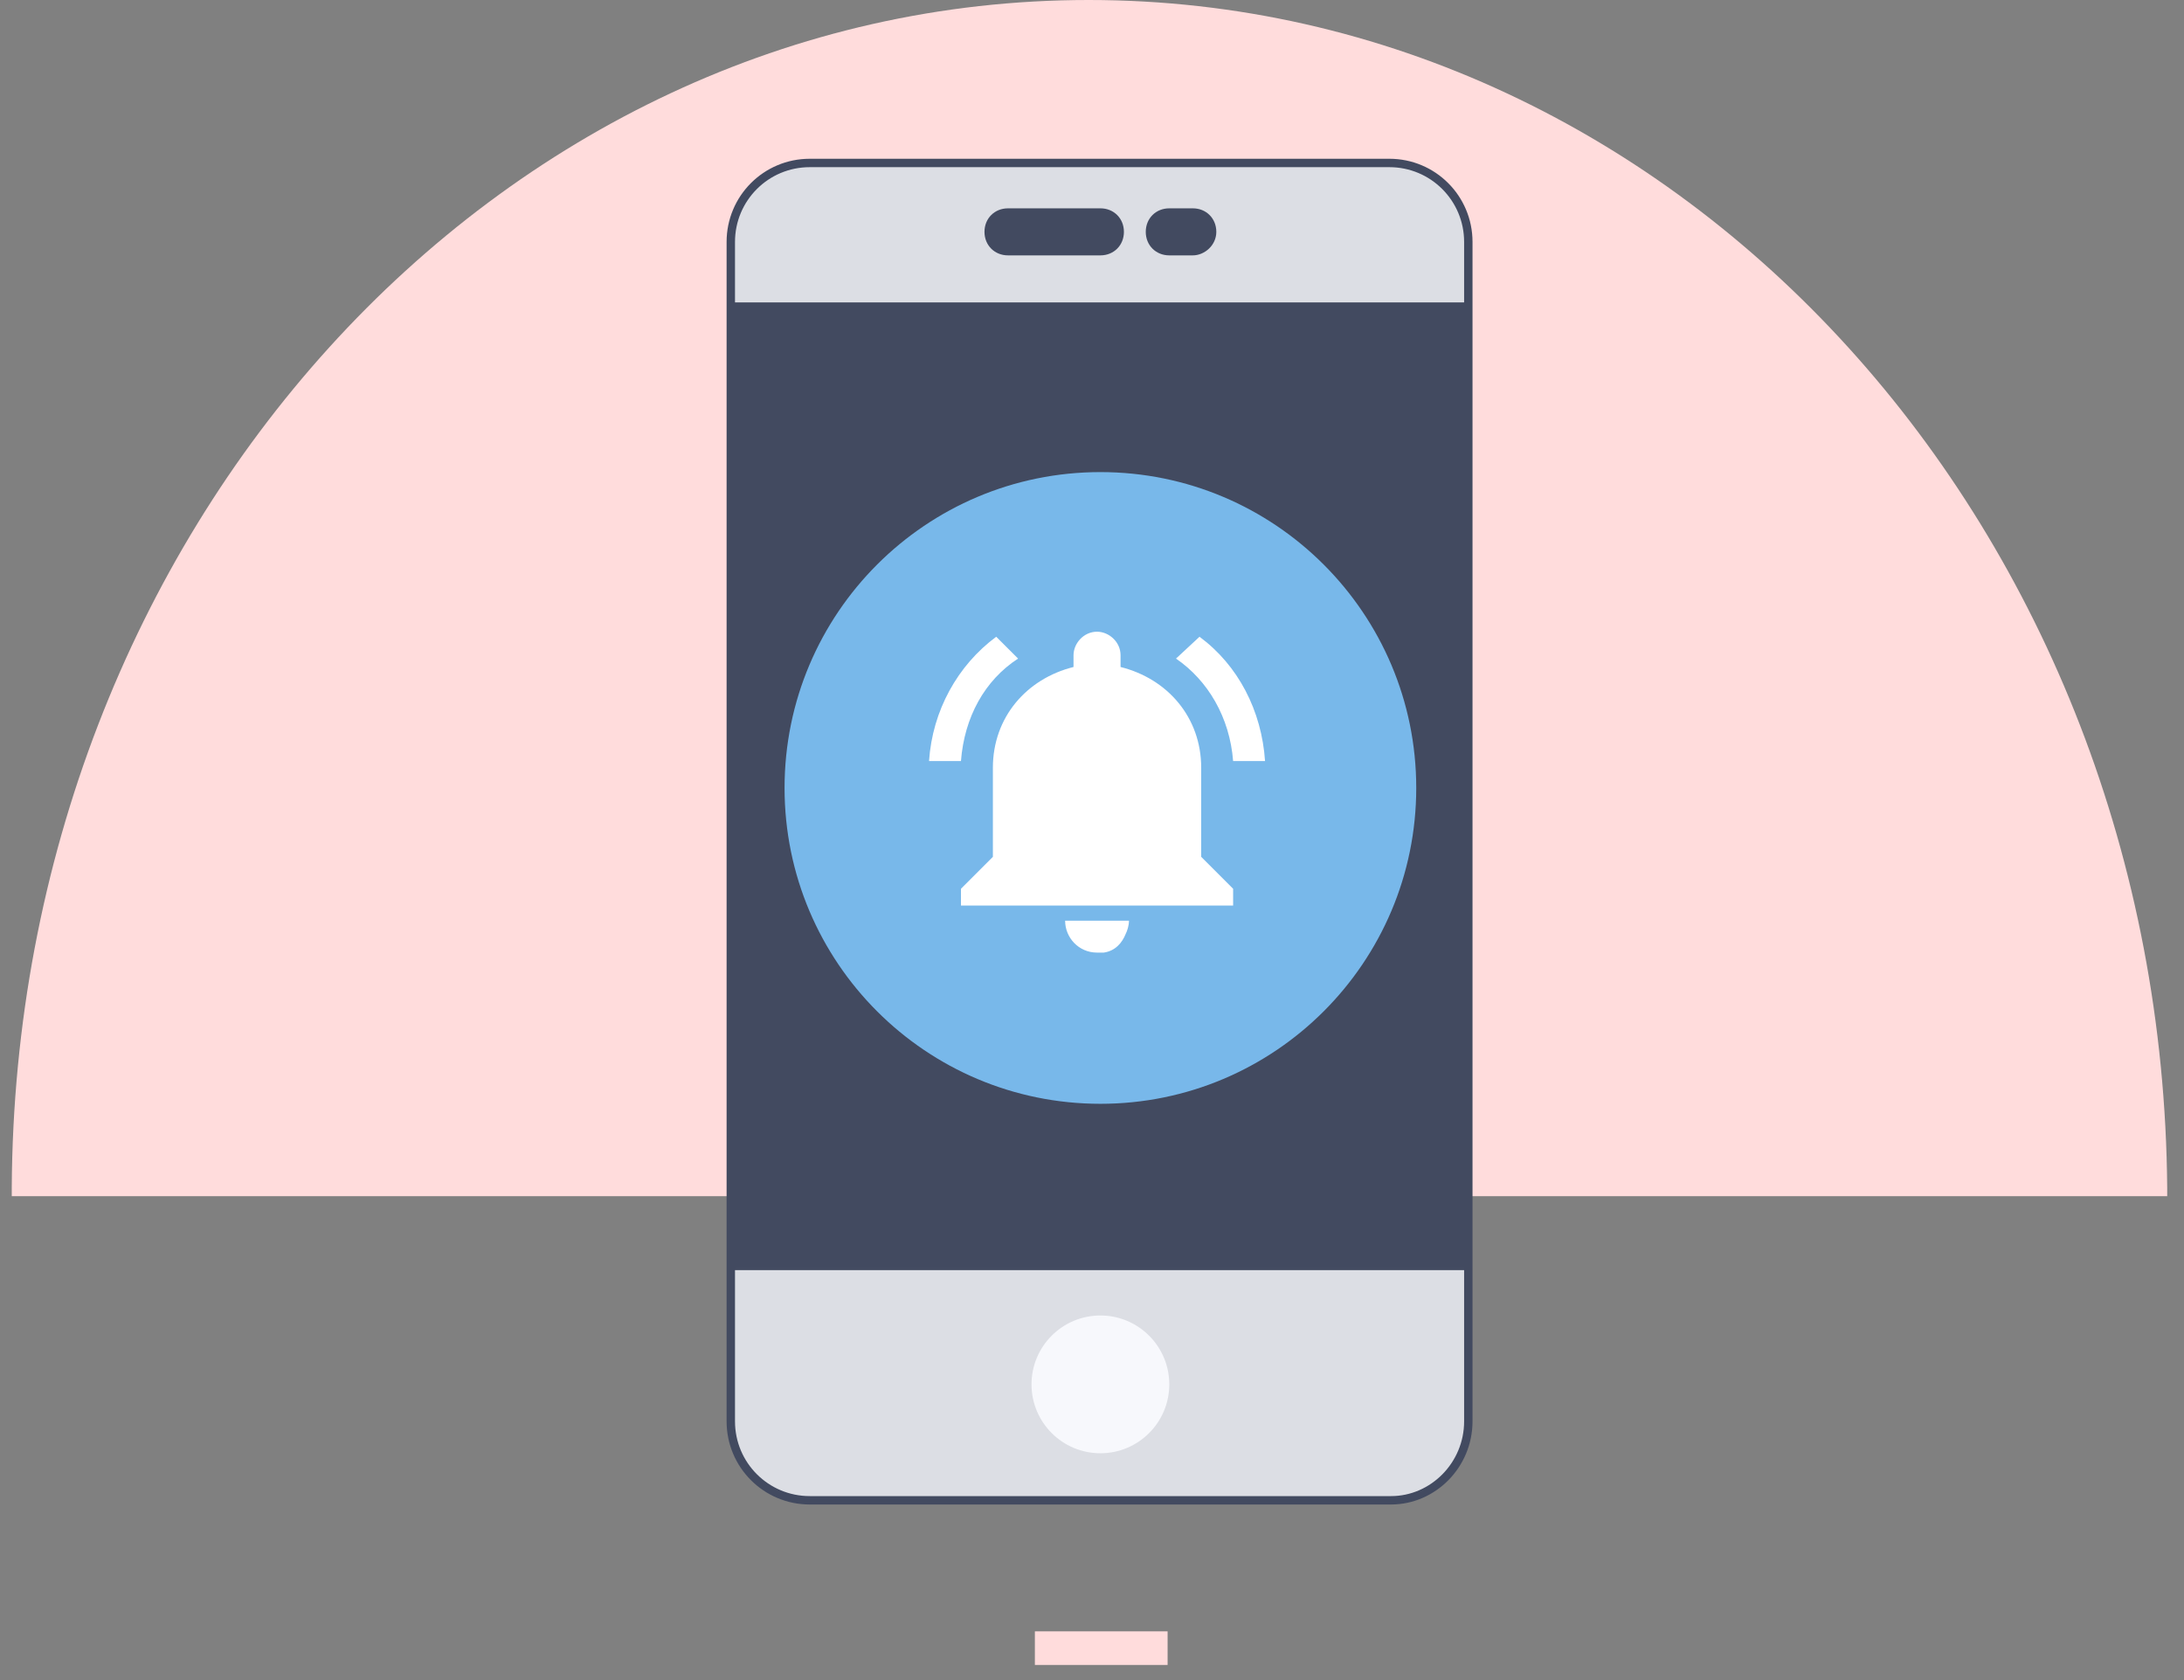
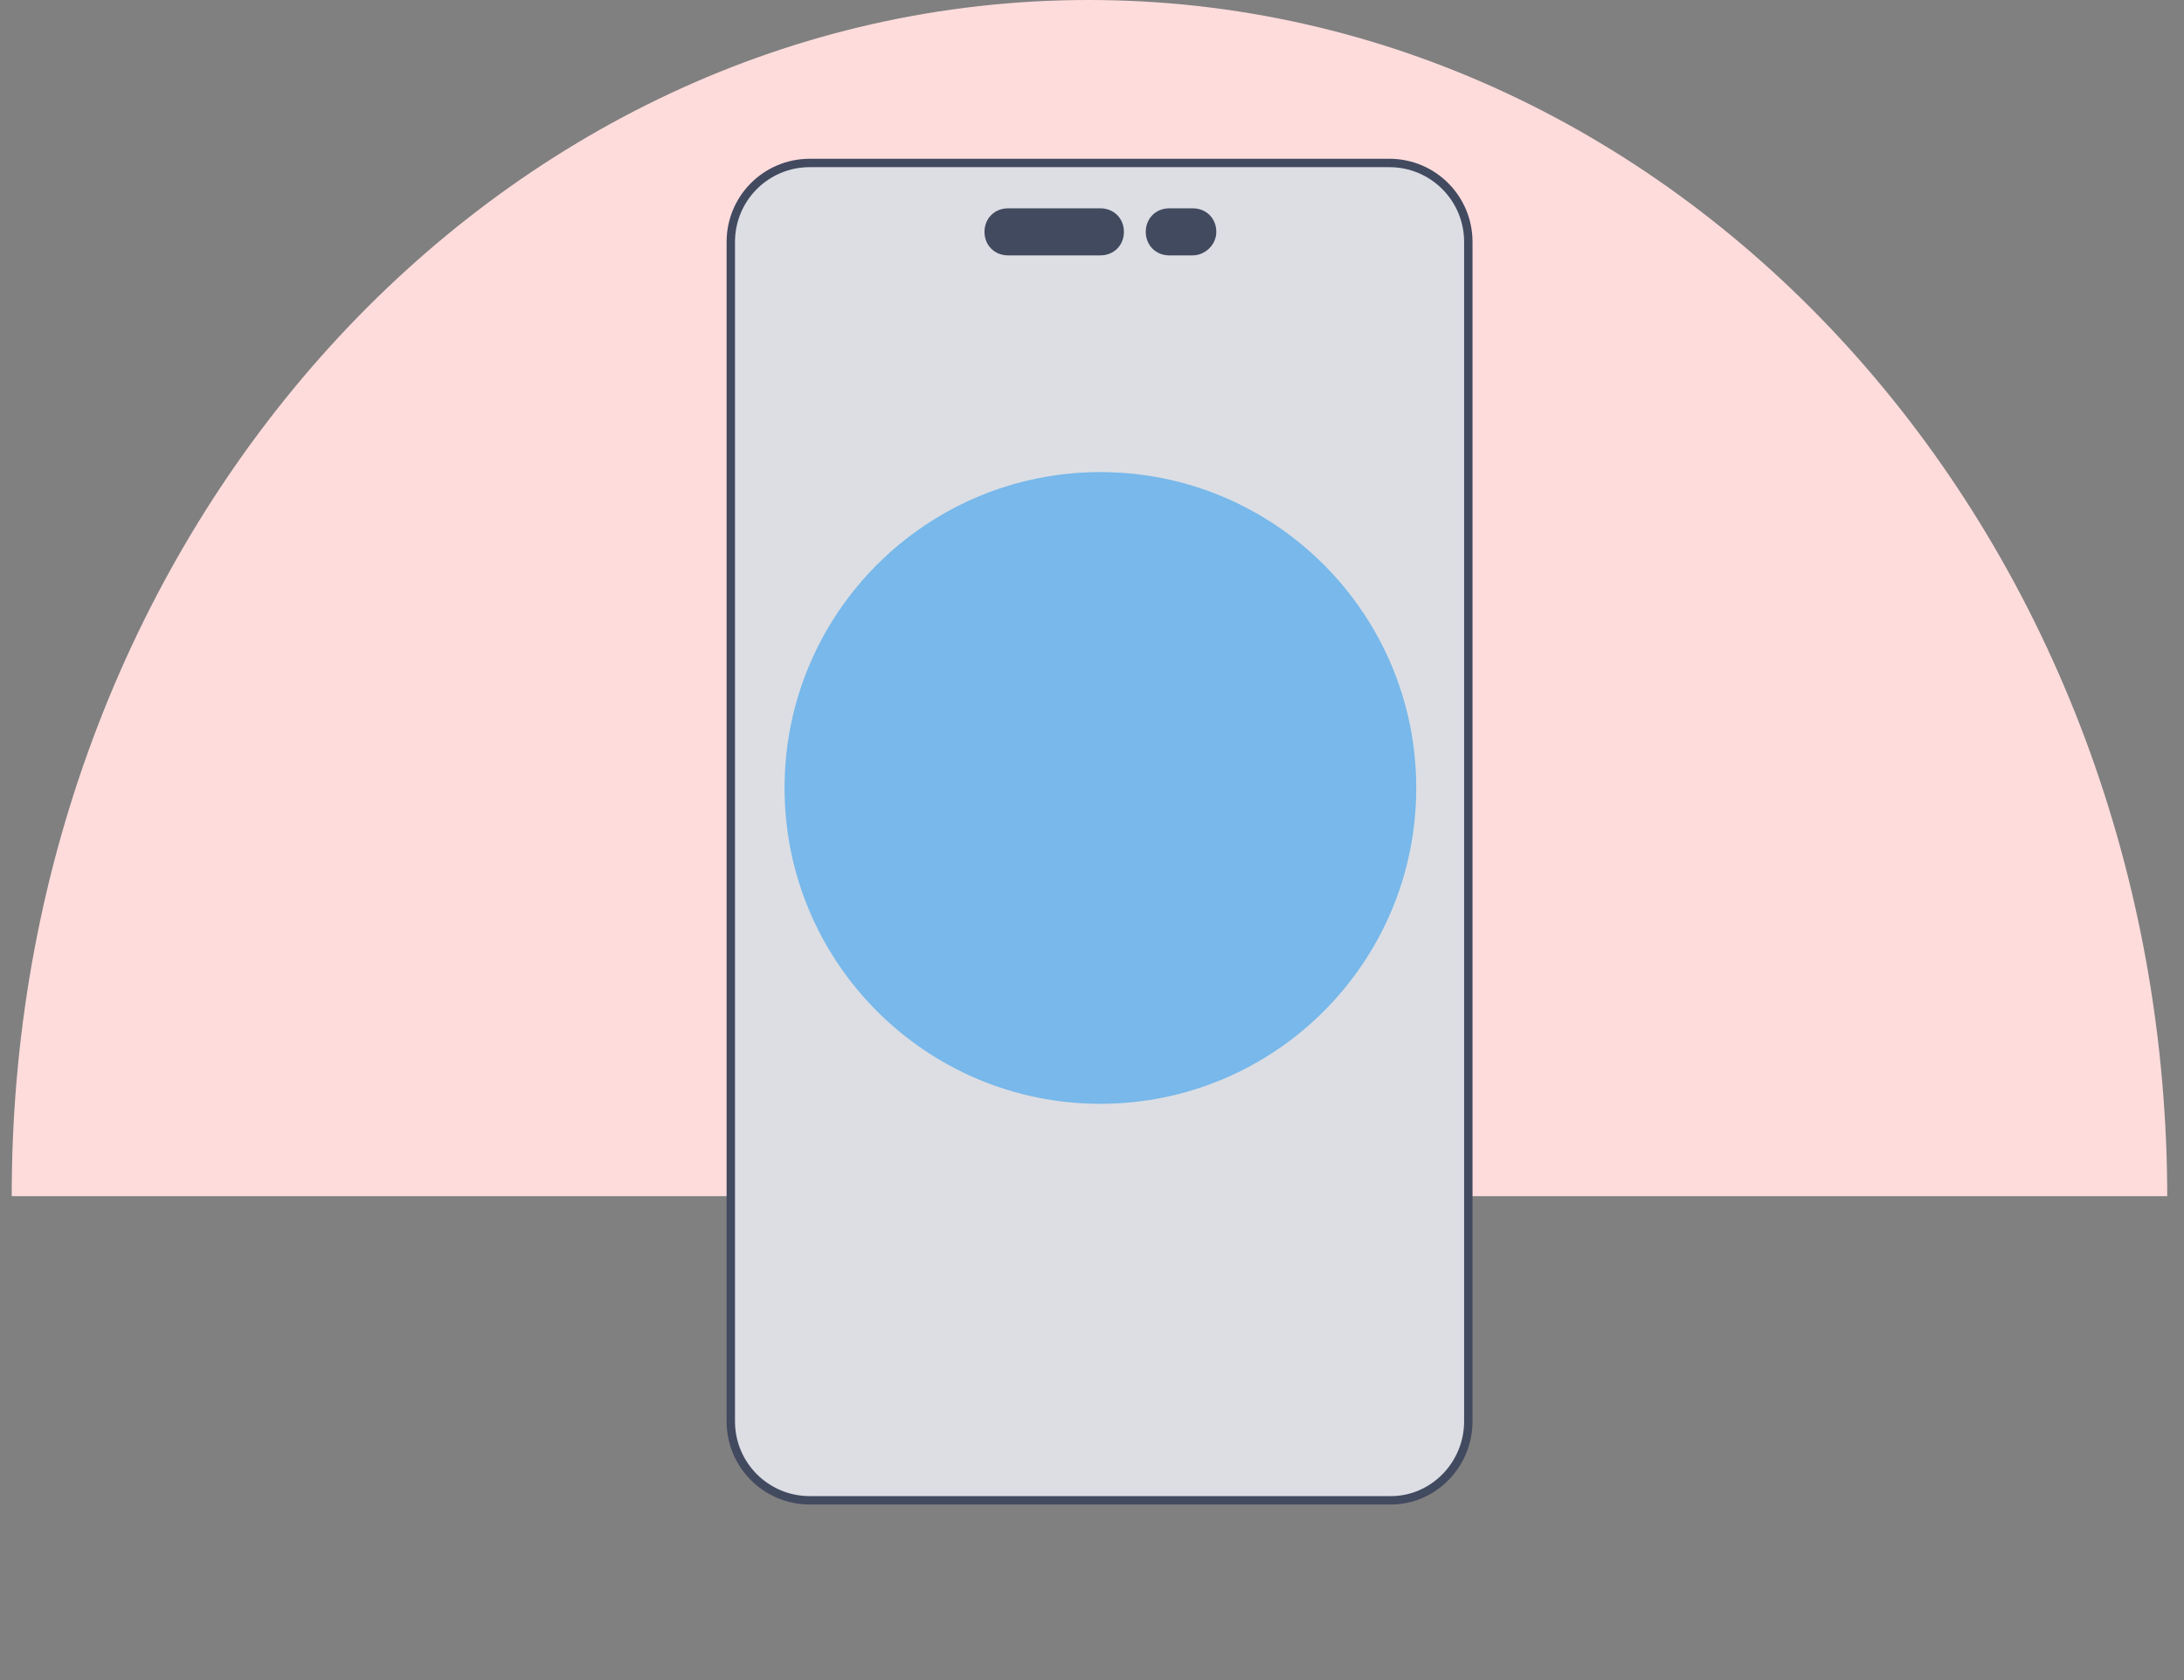
<svg xmlns="http://www.w3.org/2000/svg" version="1.1" id="Layer_1" x="0px" y="0px" viewBox="0 0 130 100" style="enable-background:new 0 0 130 100;" xml:space="preserve">
  <rect x="0" y="0" width="130" height="100" fill="#808080" stroke="none" />
  <style type="text/css">
	.st0{fill:#FFDCDC;}
	.st1{fill:#DCDEE4;stroke:#424A60;stroke-width:0.5;stroke-miterlimit:10;}
	.st2{fill:#F7F8FC;}
	.st3{fill:#424A60;}
	.st4{fill:#78B8EA;}
	.st5{fill:#FFFFFF;}
</style>
  <path class="st0" d="M129,71.2H0.7c0,0,0-0.3,0-0.5C0.9,31.6,29.5,0,64.8,0s63.9,31.6,64.2,70.7C129,70.8,129,71.2,129,71.2z" />
  <path class="st1" d="M82.8,89.3H48.2c-2.6,0-4.7-2.1-4.7-4.7V14.4c0-2.6,2.1-4.7,4.7-4.7h34.5c2.6,0,4.7,2.1,4.7,4.7v70.2  C87.4,87.2,85.3,89.3,82.8,89.3z" />
-   <circle class="st2" cx="65.5" cy="82.4" r="4.1" />
  <path class="st3" d="M65.5,15.2H60c-0.8,0-1.4-0.6-1.4-1.4c0-0.8,0.6-1.4,1.4-1.4h5.5c0.8,0,1.4,0.6,1.4,1.4  C66.9,14.6,66.3,15.2,65.5,15.2z" />
  <path class="st3" d="M71,15.2h-1.4c-0.8,0-1.4-0.6-1.4-1.4c0-0.8,0.6-1.4,1.4-1.4H71c0.8,0,1.4,0.6,1.4,1.4  C72.4,14.6,71.7,15.2,71,15.2z" />
-   <rect x="43.6" y="18" class="st3" width="43.9" height="57.6" />
-   <rect x="61.6" y="97.1" class="st0" width="7.9" height="2" />
  <circle class="st4" cx="65.5" cy="46.9" r="18.8" />
  <g>
    <g id="notifications-on">
-       <path class="st5" d="M60.6,39.2l-1.3-1.3c-2.3,1.7-3.8,4.4-4,7.4h1.9C57.4,42.7,58.6,40.5,60.6,39.2z M73.4,45.3h1.9    c-0.2-3-1.6-5.7-3.9-7.4L70,39.2C71.9,40.5,73.2,42.7,73.4,45.3z M71.5,45.7c0-3-2-5.3-4.8-6V39c0-0.8-0.7-1.4-1.4-1.4    c-0.8,0-1.4,0.7-1.4,1.4v0.7c-2.8,0.7-4.8,3-4.8,6V51l-1.9,1.9v1h16.2v-1L71.5,51V45.7z M65.3,56.7c0.1,0,0.3,0,0.4,0    c0.7-0.1,1.1-0.6,1.3-1.1c0.1-0.2,0.2-0.5,0.2-0.8h-3.8C63.4,55.8,64.2,56.7,65.3,56.7z" />
-     </g>
+       </g>
  </g>
</svg>